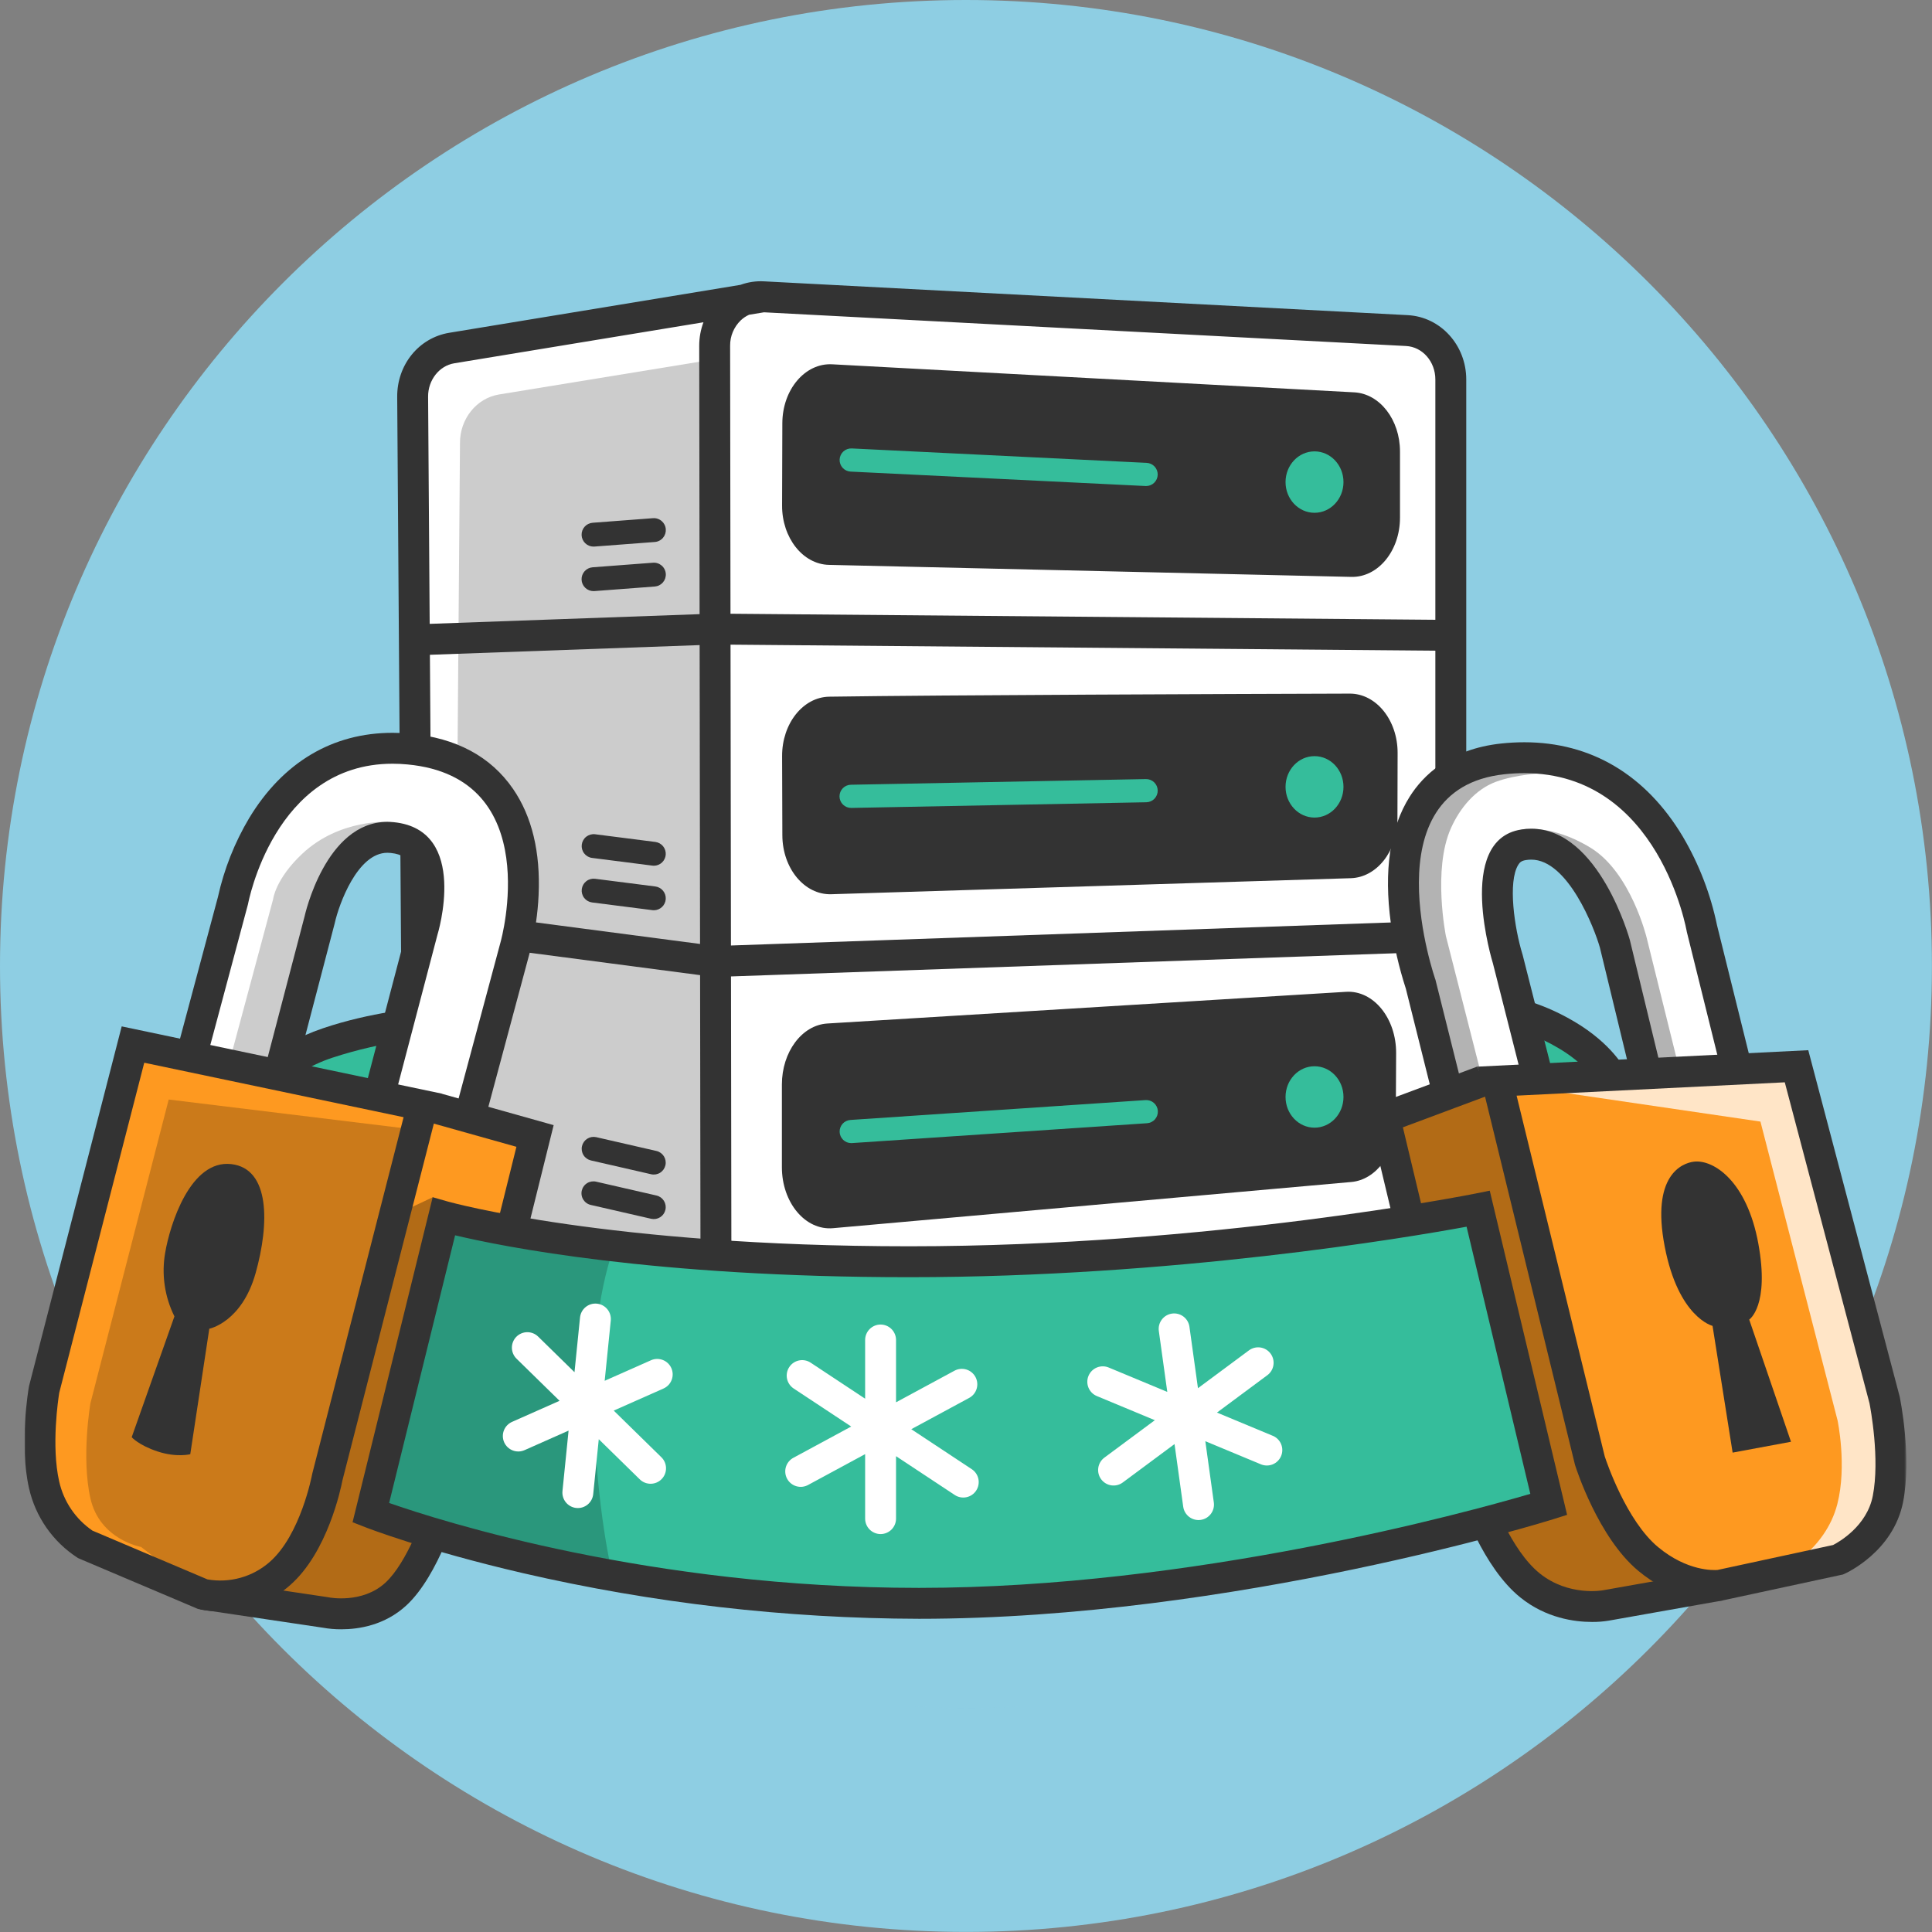
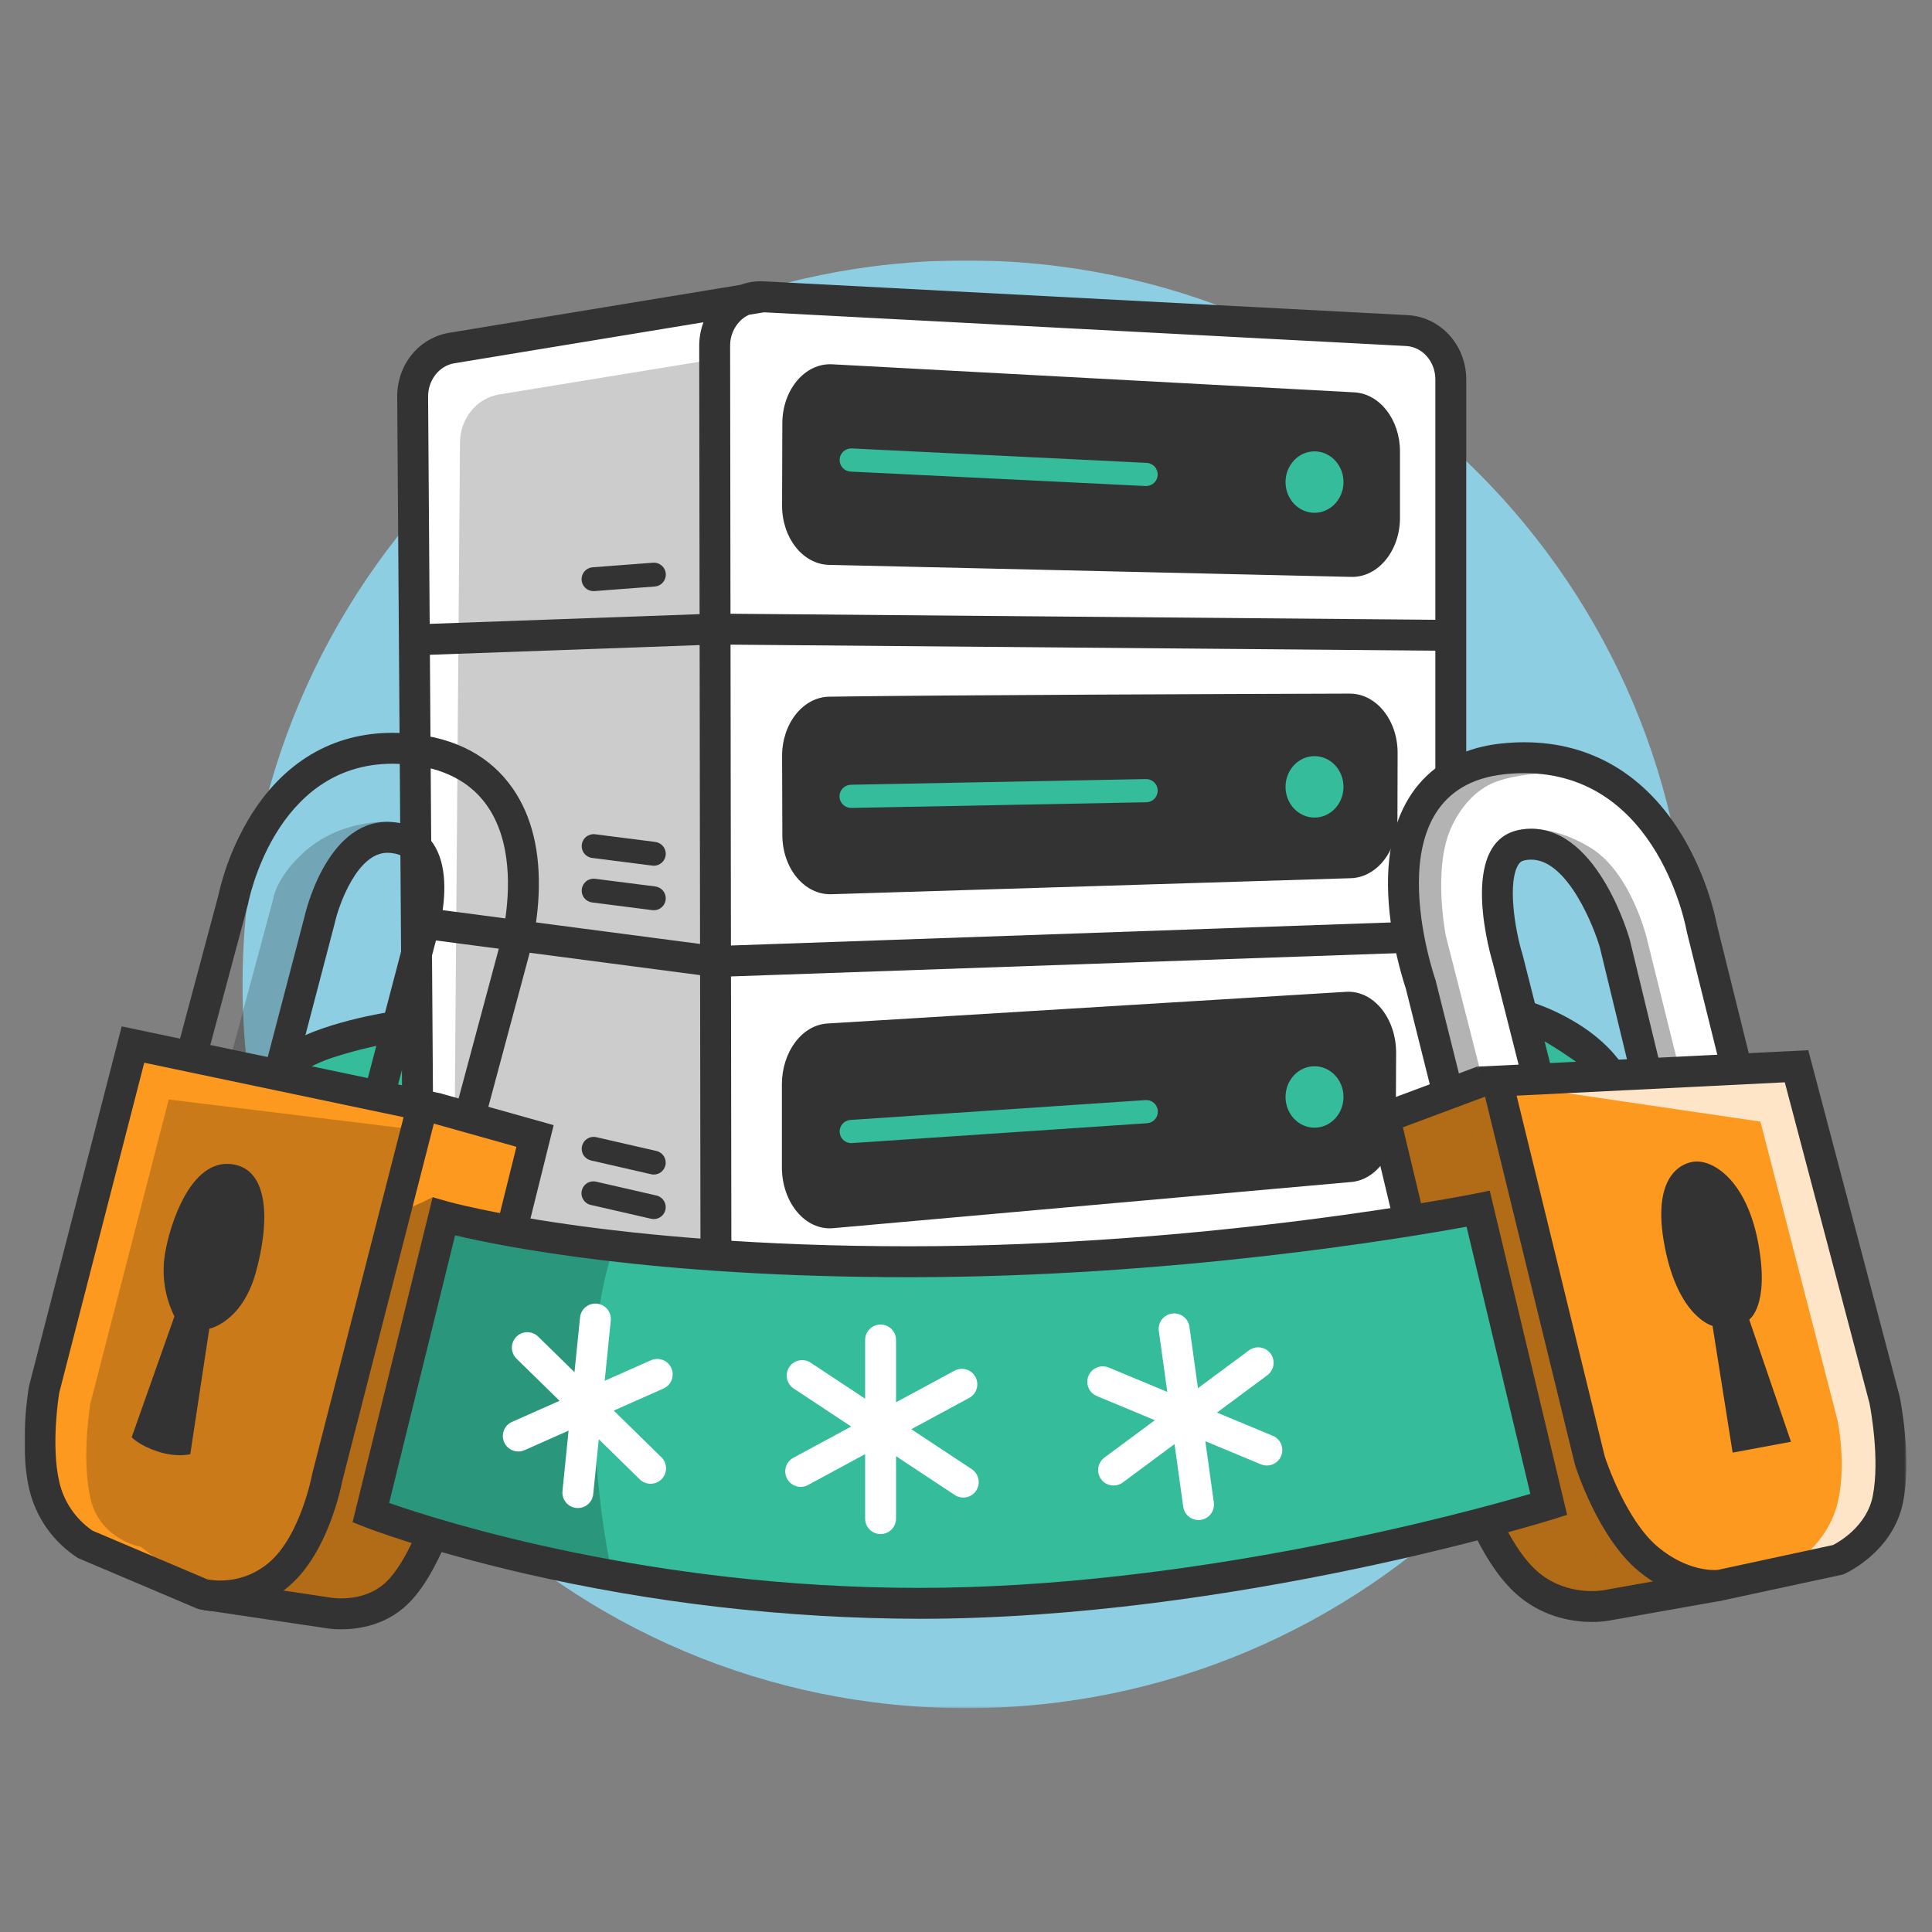
<svg xmlns="http://www.w3.org/2000/svg" width="868" height="868" viewBox="0 0 868 868" fill="none">
  <rect x="0" y="0" width="868" height="868" fill="#808080" stroke="none" />
-   <path d="M433.982 867.964C673.664 867.964 867.964 673.664 867.964 433.982C867.964 194.3 673.664 0 433.982 0C194.3 0 0 194.3 0 433.982C0 673.664 194.3 867.964 433.982 867.964Z" fill="#8ECEE3" />
  <g clip-path="url(#clip0_46_1244)">
    <mask id="mask0_46_1244" style="mask-type:luminance" maskUnits="userSpaceOnUse" x="11" y="117" width="846" height="651">
      <path d="M856.486 117H11V767.443H856.486V117Z" fill="white" />
    </mask>
    <g mask="url(#mask0_46_1244)">
      <path d="M434.083 767.443C613.634 767.443 759.189 621.837 759.189 442.221C759.189 262.606 613.634 117 434.083 117C254.532 117 108.977 262.606 108.977 442.221C108.977 621.837 254.532 767.443 434.083 767.443Z" fill="#8ECEE3" />
      <path d="M120.877 485.637C120.877 485.637 126.179 475.747 147.242 468.58C168.305 461.413 189.845 459.693 189.845 459.693L193.523 504.702L120.877 485.637Z" fill="#35BD9B" />
      <path d="M676.646 454.676C676.646 454.676 688.12 455.704 703.771 464.953C719.421 474.201 724.409 484.483 724.409 484.483L683.755 491.089L676.646 454.676Z" fill="#35BD9B" />
      <path d="M201.241 513.905L110.598 490.122L114.763 482.359C115.438 481.099 122.022 469.831 145.01 462.008C166.645 454.648 188.383 452.847 189.297 452.774L196.204 452.222L201.241 513.905ZM134.728 482.093L185.81 495.497L183.515 467.412C171.956 468.938 160.562 471.53 149.479 475.154C144.293 476.845 139.337 479.176 134.728 482.093Z" fill="#333333" />
-       <path d="M678.23 499.017L668.062 446.937L677.265 447.762C677.797 447.81 690.493 449.042 707.301 458.975C724.262 469 730.05 480.202 730.653 481.446L734.732 489.837L678.23 499.017ZM685.545 464.028L689.276 483.152L711.652 479.516C708.195 476.219 704.364 473.337 700.237 470.93C695.58 468.151 690.658 465.839 685.545 464.028Z" fill="#333333" />
+       <path d="M678.23 499.017L668.062 446.937L677.265 447.762C677.797 447.81 690.493 449.042 707.301 458.975C724.262 469 730.05 480.202 730.653 481.446L734.732 489.837L678.23 499.017ZM685.545 464.028L689.276 483.152L711.652 479.516C695.58 468.151 690.658 465.839 685.545 464.028Z" fill="#333333" />
      <path d="M342.857 133.337L202.954 156.368C192.79 158.038 185.314 167.357 185.393 178.263L187.818 525.734C187.888 535.623 194.173 544.245 203.182 546.81L343.921 578.798" fill="white" />
      <path opacity="0.2" d="M321.084 161.404L224.221 177.221C214.057 178.895 206.584 188.211 206.661 199.115L204.098 525.46C204.166 535.347 210.452 543.971 219.456 546.535L343.917 578.799" fill="black" />
      <path d="M342.858 133.336L632.088 148.526C643.135 149.106 651.81 158.769 651.81 170.494V534.194C651.81 545.711 643.429 555.277 632.595 556.128L343.921 578.796C331.903 579.74 321.658 569.669 321.64 556.895L321.084 155.336C321.067 142.749 331.001 132.713 342.858 133.336Z" fill="white" />
      <path d="M373.883 163.67L608.442 176.27C619.926 176.887 628.98 188.596 628.98 202.823V232.61C628.98 247.482 619.124 259.46 607.114 259.184L372.439 253.786C360.707 253.517 351.323 241.634 351.369 227.109L351.486 190.119C351.533 175.03 361.706 163.016 373.883 163.67Z" fill="#333333" />
      <path d="M372.576 313.003C424.02 312.246 554.651 311.783 606.393 311.623C618.297 311.586 627.945 323.552 627.912 338.295L627.836 368.052C627.801 382.447 618.521 394.191 606.903 394.55L373.494 401.754C361.466 402.125 351.541 390.182 351.492 375.28L351.377 339.702C351.323 325.093 360.786 313.177 372.576 313.003Z" fill="#333333" />
      <path d="M371.729 459.834L604.754 445.599C617.052 444.847 627.321 457.453 627.245 473.201L627.096 503.814C627.026 518.175 618.319 530.043 607.121 531.04L374.244 551.793C361.831 552.898 351.285 540.314 351.285 524.395V487.271C351.285 472.607 360.284 460.536 371.729 459.834Z" fill="#333333" />
      <path d="M590.578 230.385C597.766 230.385 603.593 224.208 603.593 216.587C603.593 208.967 597.766 202.79 590.578 202.79C583.39 202.79 577.562 208.967 577.562 216.587C577.562 224.208 583.39 230.385 590.578 230.385Z" fill="#35BD9B" />
      <path d="M590.578 367.312C597.766 367.312 603.593 361.135 603.593 353.514C603.593 345.894 597.766 339.717 590.578 339.717C583.39 339.717 577.562 345.894 577.562 353.514C577.562 361.135 583.39 367.312 590.578 367.312Z" fill="#35BD9B" />
      <path d="M590.578 506.638C597.766 506.638 603.593 500.461 603.593 492.841C603.593 485.219 597.766 479.043 590.578 479.043C583.39 479.043 577.562 485.219 577.562 492.841C577.562 500.461 583.39 506.638 590.578 506.638Z" fill="#35BD9B" />
      <path d="M514.926 218.364C514.839 218.364 514.752 218.364 514.665 218.357L382.169 211.878C380.79 211.81 379.494 211.197 378.566 210.174C377.639 209.15 377.156 207.801 377.223 206.421C377.291 205.041 377.903 203.745 378.926 202.817C379.949 201.889 381.298 201.406 382.677 201.474L515.174 207.954C516.531 208.019 517.809 208.614 518.735 209.609C519.66 210.604 520.16 211.922 520.128 213.281C520.095 214.64 519.532 215.932 518.56 216.882C517.588 217.832 516.283 218.363 514.924 218.364H514.926Z" fill="#35BD9B" />
      <path d="M382.425 362.98C381.741 362.987 381.063 362.858 380.429 362.602C379.795 362.346 379.217 361.968 378.729 361.489C378.242 361.01 377.853 360.439 377.585 359.81C377.318 359.181 377.177 358.505 377.17 357.821C377.164 357.137 377.292 356.459 377.548 355.824C377.804 355.19 378.182 354.612 378.661 354.124C379.14 353.636 379.71 353.247 380.339 352.979C380.968 352.711 381.644 352.571 382.328 352.564L514.824 350.018C515.508 350.005 516.187 350.127 516.824 350.377C517.461 350.627 518.043 350.999 518.535 351.473C519.027 351.948 519.422 352.514 519.696 353.141C519.97 353.768 520.117 354.442 520.13 355.126C520.143 355.81 520.022 356.49 519.772 357.127C519.523 357.764 519.151 358.346 518.676 358.839C518.202 359.331 517.636 359.726 517.009 359.999C516.382 360.274 515.708 360.421 515.024 360.434L382.527 362.98H382.425Z" fill="#35BD9B" />
      <path d="M382.422 513.571C381.073 513.568 379.778 513.042 378.808 512.103C377.839 511.164 377.273 509.885 377.228 508.537C377.182 507.188 377.663 505.874 378.567 504.872C379.471 503.87 380.73 503.259 382.075 503.167L514.572 494.249C515.26 494.193 515.952 494.274 516.608 494.488C517.264 494.702 517.872 495.044 518.394 495.495C518.917 495.945 519.345 496.496 519.653 497.113C519.962 497.731 520.144 498.404 520.19 499.093C520.236 499.781 520.145 500.472 519.921 501.126C519.698 501.778 519.347 502.381 518.889 502.897C518.431 503.414 517.874 503.834 517.252 504.133C516.631 504.432 515.955 504.605 515.266 504.641L382.769 513.56C382.658 513.566 382.542 513.571 382.422 513.571Z" fill="#35BD9B" />
      <path d="M632.451 141.588L343.222 126.398C339.639 126.204 336.054 126.739 332.684 127.97L201.827 149.515C188.182 151.762 178.351 163.871 178.452 178.308L180.881 525.781C180.968 538.699 189.362 550.092 201.286 553.488L201.466 553.538L329.991 582.751C333.796 584.757 338.033 585.804 342.334 585.802C343.04 585.802 343.75 585.774 344.462 585.716L633.137 563.048C647.5 561.919 658.751 549.247 658.751 534.19V170.49C658.751 155.058 647.198 142.363 632.451 141.588ZM193.145 294.182L314.328 289.824L314.514 424.098L193.941 408.27L193.145 294.182ZM328.21 289.627L644.868 292.344V413.737L328.397 424.791L328.21 289.627ZM644.868 170.49V278.452L328.191 275.739L328.025 155.329C328.006 153.212 328.415 151.112 329.23 149.158C330.045 147.203 331.247 145.434 332.765 143.958C333.873 142.904 335.149 142.044 336.542 141.412L343.245 140.309L631.723 155.456C639.094 155.845 644.868 162.448 644.868 170.49ZM204.08 163.219L316.044 144.788C314.782 148.165 314.137 151.741 314.141 155.346L314.307 275.923L193.047 280.285L192.334 178.212C192.283 170.775 197.332 164.33 204.08 163.219ZM194.761 525.684L194.039 422.29L314.533 438.104L314.698 556.903C314.703 559.749 315.113 562.58 315.913 565.311L204.924 540.083C198.977 538.309 194.807 532.413 194.761 525.684ZM632.05 549.207L344.427 571.792L335.205 569.696C334.592 569.292 334.012 568.842 333.47 568.348C331.912 566.876 330.674 565.098 329.833 563.126C328.992 561.154 328.566 559.03 328.581 556.886L328.417 438.687L644.864 427.635V534.194C644.868 542.047 639.237 548.639 632.05 549.207Z" fill="#333333" />
      <path d="M266.644 265.577C266.78 265.577 266.916 265.572 267.054 265.562L294.184 263.506C294.886 263.453 295.57 263.262 296.198 262.944C296.826 262.626 297.385 262.188 297.844 261.654C298.303 261.12 298.651 260.501 298.871 259.832C299.09 259.163 299.176 258.458 299.123 257.756C299.07 257.054 298.879 256.369 298.561 255.741C298.244 255.113 297.805 254.553 297.271 254.094C296.737 253.635 296.119 253.286 295.45 253.067C294.782 252.847 294.076 252.762 293.374 252.815L266.245 254.87C264.862 254.973 263.572 255.608 262.647 256.643C261.723 257.677 261.236 259.03 261.287 260.416C261.339 261.802 261.925 263.115 262.925 264.077C263.924 265.04 265.257 265.577 266.644 265.577Z" fill="#333333" />
-       <path d="M266.645 245.573C266.781 245.573 266.917 245.567 267.055 245.557L294.184 243.501C294.886 243.449 295.571 243.258 296.198 242.94C296.826 242.622 297.386 242.183 297.844 241.649C298.303 241.115 298.652 240.496 298.872 239.827C299.091 239.159 299.176 238.453 299.123 237.751C299.07 237.049 298.879 236.364 298.562 235.736C298.244 235.108 297.806 234.548 297.272 234.09C296.738 233.631 296.119 233.282 295.45 233.062C294.782 232.842 294.077 232.757 293.375 232.81L266.245 234.865C264.864 234.971 263.577 235.607 262.655 236.641C261.733 237.675 261.247 239.026 261.299 240.411C261.35 241.795 261.936 243.107 262.933 244.069C263.929 245.031 265.26 245.57 266.645 245.573Z" fill="#333333" />
      <path d="M294.457 398.274L267.328 394.81C265.925 394.643 264.513 395.037 263.398 395.907C262.283 396.776 261.558 398.051 261.379 399.454C261.2 400.857 261.582 402.273 262.442 403.396C263.302 404.517 264.57 405.254 265.97 405.446L293.1 408.91C293.328 408.939 293.557 408.954 293.786 408.954C295.143 408.945 296.446 408.421 297.433 407.488C298.419 406.556 299.015 405.284 299.101 403.929C299.186 402.574 298.754 401.237 297.892 400.188C297.03 399.139 295.803 398.456 294.457 398.277V398.274Z" fill="#333333" />
      <path d="M265.97 385.44L293.1 388.904C293.328 388.933 293.557 388.948 293.786 388.948C295.143 388.939 296.446 388.416 297.433 387.483C298.419 386.55 299.015 385.278 299.101 383.923C299.186 382.568 298.754 381.231 297.892 380.182C297.03 379.133 295.803 378.45 294.457 378.271L267.328 374.807C265.925 374.641 264.513 375.035 263.398 375.904C262.283 376.775 261.558 378.049 261.379 379.452C261.2 380.855 261.582 382.271 262.442 383.394C263.302 384.515 264.57 385.253 265.97 385.444V385.44Z" fill="#333333" />
      <path d="M294.976 537.124L267.847 530.901C267.159 530.737 266.444 530.711 265.745 530.823C265.047 530.937 264.377 531.187 263.776 531.56C263.174 531.934 262.652 532.423 262.241 532.999C261.829 533.576 261.536 534.228 261.377 534.918C261.22 535.608 261.2 536.323 261.319 537.021C261.438 537.719 261.695 538.386 262.074 538.985C262.453 539.583 262.946 540.101 263.526 540.507C264.105 540.913 264.76 541.201 265.451 541.353L292.581 547.576C293.961 547.879 295.405 547.625 296.599 546.868C297.793 546.112 298.64 544.915 298.955 543.537C299.271 542.159 299.03 540.712 298.285 539.511C297.54 538.311 296.351 537.452 294.976 537.124Z" fill="#333333" />
      <path d="M294.977 517.119L267.848 510.895C266.468 510.592 265.023 510.845 263.83 511.602C262.636 512.358 261.789 513.555 261.474 514.934C261.158 516.311 261.398 517.758 262.143 518.96C262.889 520.16 264.078 521.018 265.452 521.347L292.581 527.57C293.962 527.874 295.406 527.62 296.6 526.864C297.793 526.108 298.64 524.91 298.956 523.532C299.272 522.155 299.031 520.708 298.286 519.506C297.541 518.305 296.351 517.447 294.977 517.119Z" fill="#333333" />
-       <path d="M162.841 524.325L190.694 418.315L190.733 418.189C192.72 411.723 196.408 392.711 189.692 382.592C186.91 378.402 182.529 376.061 176.3 375.435C175.541 375.358 174.783 375.319 174.044 375.319C151.316 375.319 142.902 412.475 142.819 412.851L142.762 413.088L116.166 514.659L77.9 507.966L105.493 404.869C108.043 393.112 112.493 381.849 118.668 371.525C132.334 348.969 152.275 337.047 176.336 337.047C178.716 337.047 181.17 337.164 183.63 337.394C201.852 339.108 215.453 346.334 224.065 358.866C241.716 384.548 231.273 422.967 230.819 424.59L200.739 536.688L162.841 524.325Z" fill="white" />
      <g opacity="0.2">
        <path d="M103.895 473.965L130.809 482.197L154.577 393.446L183.694 370.822L174.718 369.252C174.718 369.252 152.679 367.721 135.779 383.586C123.75 394.879 122.713 403.948 122.713 403.948L103.895 473.965Z" fill="black" />
      </g>
      <path d="M176.338 343.123C178.51 343.123 180.753 343.229 183.064 343.445C245.538 349.322 224.974 422.953 224.974 422.953L196.533 528.926L170.168 520.326L196.533 419.985C196.533 419.985 211.149 372.827 176.903 369.387C175.929 369.289 174.974 369.242 174.039 369.241C146.163 369.241 136.882 411.545 136.882 411.545L111.707 507.712L85.485 503.125L111.42 406.227C111.42 406.227 122.967 343.123 176.338 343.123ZM176.338 329.236C149.397 329.236 127.147 342.46 111.99 367.478C105.413 378.51 100.652 390.529 97.891 403.075L72.074 499.533L68.15 514.192L83.094 516.805L109.315 521.392L121.897 523.594L125.134 511.23L150.312 415.067L150.382 414.797L150.442 414.525C152.271 406.408 160.551 383.131 174.037 383.131C174.516 383.131 175.013 383.157 175.513 383.208C181.084 383.767 182.548 385.964 183.173 386.901C187.789 393.828 185.224 409.439 183.259 415.913L183.173 416.202L183.107 416.457L156.743 516.798L153.412 529.471L165.866 533.533L192.23 542.134L206.147 546.674L209.943 532.532L238.373 426.589C240.406 418.578 241.613 410.381 241.98 402.125C242.854 382.835 238.994 366.791 230.505 354.441C220.518 339.91 204.995 331.558 184.364 329.616C181.662 329.361 178.963 329.233 176.341 329.233L176.338 329.236Z" fill="#333333" />
      <path d="M91.074 716.222L146.24 724.44C146.24 724.44 164.581 728.453 177.911 716.127C191.24 703.8 199.69 674.271 199.69 674.271L240.385 510.363L189.852 496.626" fill="#FE9920" />
      <path opacity="0.3" d="M91.074 716.223L146.24 724.441C146.24 724.441 164.581 728.454 177.911 716.127C191.24 703.801 199.69 674.272 199.69 674.272L206.921 645.148L194.457 537.885L179.054 545.123" fill="black" />
      <path d="M153.348 732.003C150.562 732.021 147.78 731.779 145.038 731.283L90.051 723.091L92.095 709.354L147.494 717.607L147.723 717.657C147.838 717.68 162.789 720.653 173.193 711.03C182.907 702.042 190.732 680.271 192.976 672.477L232.017 515.228L194.177 504.602L197.929 491.235L248.743 505.499L206.359 676.185C205.992 677.467 197.202 707.735 182.619 721.225C172.907 730.212 161.161 732.003 153.348 732.003Z" fill="#333333" />
      <path d="M59.741 469.297L189.847 496.627L147.05 663.665C147.05 663.665 141.7 693.098 125.652 707.049C120.969 711.116 115.419 714.056 109.425 715.647C103.431 717.237 97.153 717.434 91.072 716.223L38.343 693.861C28.927 687.688 22.281 678.093 19.811 667.105C15.608 648.567 19.811 624.294 19.811 624.294L59.741 469.297Z" fill="#FE9920" />
      <path opacity="0.2" d="M75.794 493.989L187.043 507.573L147.05 663.664C147.05 663.664 141.7 693.097 125.652 707.048C120.969 711.115 115.419 714.056 109.425 715.646C103.431 717.236 97.153 717.433 91.072 716.222L63.369 695.007C63.369 695.007 44.837 691.758 40.635 673.22C36.433 654.683 40.635 630.41 40.635 630.41L75.794 493.989Z" fill="black" />
      <path d="M98.863 723.95C95.661 723.988 92.465 723.651 89.341 722.947L88.84 722.819L88.364 722.616L35.251 700.093L34.89 699.886C23.794 692.738 15.948 681.516 13.042 668.638C8.583 648.971 12.79 624.153 12.972 623.106L13.089 622.559L54.675 461.133L198.372 491.318L153.832 665.17C153.203 668.454 147.237 697.483 130.207 712.29C121.532 719.872 110.384 724.019 98.863 723.95ZM93.208 709.585C98.142 710.451 103.209 710.203 108.035 708.856C112.861 707.511 117.325 705.102 121.101 701.808C135.082 689.656 140.173 662.686 140.223 662.417L140.327 661.941L181.324 501.931L64.809 477.454L26.614 625.73C26.204 628.277 22.964 649.6 26.585 665.571C28.595 674.564 33.937 682.461 41.535 687.673L93.208 709.585Z" fill="#333333" />
      <path d="M94.033 596.963L85.484 653.343C85.484 653.343 79.394 654.92 70.869 652.128C62.343 649.336 59.166 645.705 59.166 645.705L78.367 591.427C73.952 582.561 72.499 572.511 74.221 562.756C76.365 550.208 85.484 520.904 103.896 523.002C121.38 524.998 121.069 549.759 114.86 571.928C108.651 594.098 94.033 596.963 94.033 596.963Z" fill="#333333" />
      <path d="M639.105 441.983C637.561 437.483 622.08 390.423 639.924 362.115C647.329 350.367 659.209 343.54 675.234 341.814C678.417 341.469 681.616 341.294 684.818 341.289C711.947 341.289 734.265 354.637 749.359 379.889C756.212 391.502 761.087 404.174 763.788 417.386L787.979 514.899L750.425 523.083L726.367 423.819C725.788 421.794 713.05 378.402 687.962 378.402C686.758 378.404 685.557 378.5 684.369 378.687C682.553 378.89 680.808 379.509 679.271 380.496C677.733 381.483 676.445 382.812 675.504 384.379C668.144 396.194 673.745 422.032 676.525 430.99L676.572 431.142L699.817 522.771L660.994 529.417L639.105 441.983Z" fill="white" />
      <path opacity="0.3" d="M693.363 347.365C693.363 347.365 681.136 347.84 671.965 351.28C662.795 354.72 655.905 362.972 651.81 372.212C643.594 390.746 649.612 420.56 649.612 420.56L666.21 485.66L650.759 491.083L627.908 384.439L640.442 356.69L675.308 341.056L693.363 347.365Z" fill="black" />
      <g opacity="0.3">
        <path d="M755.442 484.345L739.293 486.234L715.525 397.483L683.428 372.685C683.428 372.685 696.79 369.889 714.751 380.974C732.713 392.058 739.779 421.204 739.779 421.204L755.442 484.345Z" fill="black" />
      </g>
      <path d="M684.818 347.365C745.657 347.356 757.843 418.649 757.843 418.649L780.576 510.291L754.928 515.881L732.242 422.28C732.242 422.28 718.526 372.328 687.961 372.327C686.444 372.328 684.928 372.448 683.429 372.685C653.529 377.367 670.724 432.792 670.724 432.792L692.312 517.888L665.518 522.475L644.932 440.246C644.932 440.246 614.727 354.43 675.882 347.855C678.851 347.533 681.834 347.369 684.82 347.365M684.831 333.477C681.348 333.481 677.867 333.672 674.404 334.047C651.34 336.527 639.333 348.413 633.323 357.948C624.485 371.968 621.642 391.093 624.872 414.789C626.249 424.765 628.503 434.599 631.609 444.177L652.047 525.849L655.171 538.335L667.854 536.165L694.648 531.579L709.459 529.043L705.763 514.473L684.18 429.374L684.093 429.021L683.986 428.674C680.407 417.024 677.34 396.182 682.14 388.501C682.84 387.381 683.595 386.715 685.579 386.404C686.368 386.28 687.165 386.215 687.963 386.213C704.434 386.213 716.379 417.114 718.806 425.773L741.44 519.152L744.637 532.337L757.888 529.449L783.536 523.859L797.496 520.821L794.055 506.948L771.419 415.712C768.512 401.684 763.324 388.228 756.061 375.88C739.481 348.14 714.85 333.477 684.831 333.477Z" fill="#333333" />
      <path d="M672.635 485.732L622.102 502.121L662.652 671.692C662.652 671.692 671.823 699.775 687.441 712.323C703.06 724.871 721.542 721.288 721.542 721.288L772.743 712.209" fill="#FE9920" />
      <path opacity="0.3" d="M672.635 485.732L622.102 502.121L662.652 671.692C662.652 671.692 671.823 699.775 687.441 712.323C703.06 724.871 721.542 721.288 721.542 721.288L772.743 712.209" fill="black" />
      <path d="M715.26 728.699C707.364 728.699 694.602 726.981 683.093 717.736C666.062 704.053 656.455 675.075 656.053 673.848L655.901 673.307L613.922 497.761L663.784 479.155L668.635 492.166L630.283 506.479L669.329 669.772C670.234 672.422 678.7 696.394 691.786 706.908C704.746 717.324 720.073 714.498 720.222 714.47L720.33 714.45L771.532 705.371L773.956 719.046L722.784 728.119C720.297 728.529 717.78 728.723 715.26 728.699Z" fill="#333333" />
      <path d="M672.635 485.733L807.135 479.044L846.683 628.881C846.683 628.881 851.936 654.348 848.211 673.41C844.485 692.472 825.858 700.74 825.858 700.74L772.743 712.209C772.743 712.209 757.268 714.312 740.552 700.456C723.836 686.6 714.282 656.211 714.282 656.211L672.635 485.733Z" fill="#FE9920" />
      <path opacity="0.75" d="M807.135 479.044L845.921 638.819L848.213 673.412L831.974 698.063L799.746 706.377C799.746 706.377 820.059 696.916 825.478 675.703C829.873 658.502 825.573 638.148 825.573 638.148L790.923 503.902L681.42 487.835L807.135 479.044Z" fill="white" />
      <path d="M770.513 719.255C764.439 719.255 750.545 717.755 736.125 705.801C718.037 690.809 708.077 659.613 707.665 658.293L707.543 657.859L663.898 479.214L812.412 471.826L853.483 627.476C853.709 628.571 858.973 654.541 855.026 674.743C850.657 697.098 829.57 706.685 828.675 707.087L828.022 707.377L773.681 719.089C772.63 719.211 771.571 719.266 770.513 719.255ZM720.967 654.317C721.788 656.824 730.713 683.281 744.983 695.108C758.062 705.948 769.839 705.487 771.656 705.34L823.573 694.131C826.303 692.719 838.758 685.605 841.399 672.078C844.655 655.413 840.346 632.632 839.918 630.449L801.86 486.258L681.375 492.25L720.967 654.317Z" fill="#333333" />
      <path d="M769.403 595.683L778.427 652.624L804.649 647.75L785.88 592.854C785.88 592.854 795.123 586.763 789.965 558.668C784.806 530.573 769.834 520.898 761.09 521.901C755.653 522.525 741.748 528.064 747.909 560.03C754.071 591.996 769.403 595.683 769.403 595.683Z" fill="#333333" />
      <path d="M199.407 546.532C199.407 546.532 270.574 566.871 408.513 566.871C546.452 566.871 664.115 543.073 664.115 543.073L695.807 675.912C695.807 675.912 555.05 720.34 412.91 720.34C270.771 720.34 166.598 679.649 166.598 679.649L199.407 546.532Z" fill="#35BD9B" />
      <path opacity="0.2" d="M199.406 546.532L276.363 559.118C276.363 559.118 265.473 584.297 266.645 631.313C267.817 678.328 275.235 707.957 275.235 707.957L166.594 679.649L199.406 546.532Z" fill="black" />
      <path d="M412.911 727.284C352.985 727.128 293.267 720.243 234.877 706.759C191.082 696.59 165.151 686.541 164.069 686.117L158.396 683.902L194.392 537.875L201.314 539.853C202.217 540.109 273.573 559.925 408.513 559.925C544.189 559.925 661.57 536.501 662.739 536.264L669.312 534.934L704.059 680.585L697.899 682.53C696.478 682.982 554.482 727.284 412.911 727.284ZM174.828 675.249C198.382 683.476 292.36 713.396 412.907 713.396C535.727 713.396 658.926 679.531 687.532 671.148L658.898 551.128C632.099 556.053 527.164 573.815 408.51 573.815C293.801 573.815 225.556 560.026 204.467 554.993L174.828 675.249Z" fill="#333333" />
      <path d="M292.463 611.134L271.668 620.357L274.404 593.309C274.59 591.477 274.04 589.645 272.876 588.218C271.712 586.792 270.029 585.886 268.198 585.7C266.366 585.514 264.535 586.065 263.109 587.229C261.682 588.393 260.777 590.077 260.591 591.91L258.105 616.487L241.762 600.484C240.444 599.203 238.673 598.496 236.837 598.519C235 598.541 233.247 599.291 231.962 600.604C230.677 601.918 229.964 603.687 229.981 605.525C229.997 607.363 230.742 609.119 232.05 610.409L251.395 629.348L230.077 638.803C229.239 639.169 228.481 639.697 227.847 640.358C227.213 641.018 226.716 641.797 226.384 642.649C226.053 643.503 225.892 644.413 225.914 645.328C225.935 646.243 226.137 647.145 226.508 647.982C226.878 648.818 227.411 649.574 228.075 650.204C228.738 650.834 229.519 651.327 230.374 651.653C231.229 651.981 232.14 652.135 233.054 652.109C233.969 652.082 234.87 651.875 235.703 651.5L255.449 642.742L252.704 669.886C252.612 670.793 252.7 671.709 252.962 672.582C253.225 673.456 253.656 674.269 254.232 674.976C254.809 675.682 255.519 676.268 256.321 676.7C257.124 677.133 258.004 677.402 258.912 677.494C259.818 677.586 260.735 677.498 261.607 677.236C262.48 676.974 263.293 676.541 264 675.965C264.706 675.389 265.292 674.679 265.724 673.875C266.155 673.072 266.425 672.192 266.517 671.285L269.014 646.601L287.385 664.588C288.034 665.237 288.805 665.75 289.654 666.098C290.502 666.447 291.412 666.623 292.329 666.618C293.247 666.612 294.154 666.425 294.999 666.067C295.843 665.709 296.608 665.187 297.25 664.531C297.892 663.875 298.397 663.099 298.737 662.246C299.077 661.394 299.244 660.483 299.23 659.565C299.216 658.648 299.02 657.741 298.653 656.9C298.287 656.059 297.757 655.299 297.095 654.663L275.733 633.745L298.09 623.829C299.774 623.082 301.091 621.698 301.754 619.979C302.416 618.26 302.369 616.349 301.623 614.666C300.877 612.982 299.493 611.664 297.775 611.001C296.057 610.339 294.147 610.386 292.463 611.132V611.134Z" fill="white" />
      <path d="M436.598 660.072L409.416 642.104L435.436 628.043C437.056 627.167 438.262 625.684 438.789 623.919C439.316 622.154 439.12 620.252 438.245 618.631C437.369 617.011 435.887 615.804 434.123 615.277C432.358 614.75 430.457 614.946 428.837 615.821L402.567 630.02V602.029C402.567 600.187 401.836 598.421 400.534 597.119C399.233 595.817 397.467 595.085 395.626 595.085C393.784 595.085 392.019 595.817 390.717 597.119C389.416 598.421 388.684 600.187 388.684 602.029V628.398L364.215 612.221C362.679 611.205 360.803 610.843 359 611.211C357.196 611.579 355.612 612.65 354.597 614.186C353.582 615.722 353.219 617.6 353.587 619.404C353.956 621.208 355.025 622.792 356.561 623.808L382.427 640.907L356.56 654.888C355.738 655.311 355.009 655.893 354.416 656.6C353.822 657.307 353.375 658.127 353.102 659.009C352.828 659.891 352.734 660.819 352.824 661.739C352.914 662.659 353.186 663.551 353.624 664.363C354.063 665.177 354.659 665.894 355.379 666.473C356.098 667.052 356.926 667.482 357.813 667.738C358.701 667.993 359.63 668.069 360.547 667.96C361.465 667.852 362.351 667.562 363.154 667.106L388.683 653.305V682.275C388.683 684.117 389.415 685.884 390.716 687.186C392.019 688.488 393.784 689.219 395.625 689.219C397.466 689.219 399.232 688.488 400.533 687.186C401.835 685.884 402.566 684.117 402.566 682.275V654.223L428.944 671.66C430.48 672.675 432.357 673.038 434.161 672.67C435.965 672.301 437.548 671.231 438.563 669.695C439.578 668.157 439.941 666.281 439.573 664.476C439.205 662.672 438.134 661.088 436.598 660.072Z" fill="white" />
      <path d="M571.785 645.051L546.758 634.635L569.393 617.841C570.126 617.298 570.744 616.616 571.212 615.834C571.682 615.051 571.991 614.185 572.125 613.283C572.259 612.381 572.213 611.461 571.992 610.577C571.771 609.692 571.377 608.86 570.835 608.127C570.292 607.395 569.61 606.777 568.828 606.307C568.046 605.839 567.179 605.529 566.278 605.395C565.375 605.26 564.456 605.306 563.572 605.528C562.688 605.749 561.856 606.142 561.123 606.686L538.216 623.684L534.386 596.07C534.13 594.249 533.161 592.603 531.693 591.496C530.226 590.387 528.379 589.907 526.557 590.16C524.736 590.412 523.089 591.379 521.979 592.845C520.869 594.311 520.385 596.158 520.634 597.98L524.431 625.345L498.149 614.408C497.306 614.052 496.401 613.865 495.486 613.86C494.571 613.855 493.664 614.03 492.816 614.376C491.969 614.723 491.199 615.234 490.55 615.879C489.901 616.524 489.386 617.292 489.035 618.137C488.683 618.983 488.502 619.889 488.502 620.805C488.503 621.719 488.683 622.627 489.035 623.471C489.387 624.317 489.902 625.084 490.551 625.73C491.2 626.375 491.971 626.885 492.818 627.231L518.841 638.06L496.202 654.856C495.463 655.397 494.838 656.078 494.363 656.861C493.889 657.645 493.574 658.514 493.436 659.419C493.299 660.325 493.342 661.249 493.562 662.138C493.784 663.027 494.178 663.863 494.723 664.599C495.269 665.334 495.955 665.954 496.741 666.424C497.527 666.894 498.398 667.203 499.304 667.335C500.21 667.466 501.133 667.416 502.02 667.189C502.907 666.962 503.74 666.562 504.472 666.011L527.684 648.79L531.589 676.918C531.713 677.823 532.013 678.694 532.475 679.482C532.936 680.27 533.546 680.96 534.274 681.511C535.002 682.063 535.831 682.465 536.714 682.696C537.597 682.926 538.517 682.98 539.421 682.854C540.325 682.729 541.195 682.427 541.982 681.964C542.769 681.501 543.457 680.888 544.007 680.159C544.557 679.431 544.957 678.601 545.187 677.717C545.415 676.833 545.468 675.913 545.34 675.009L541.522 647.493L566.459 657.868C567.301 658.225 568.206 658.412 569.122 658.418C570.037 658.423 570.944 658.248 571.792 657.901C572.639 657.554 573.409 657.044 574.058 656.398C574.707 655.753 575.222 654.986 575.573 654.14C575.925 653.295 576.106 652.389 576.106 651.473C576.105 650.557 575.925 649.651 575.573 648.805C575.221 647.96 574.706 647.193 574.056 646.548C573.407 645.902 572.637 645.392 571.79 645.045L571.785 645.051Z" fill="white" />
    </g>
  </g>
  <defs>
    <clipPath id="clip0_46_1244">
      <rect width="846" height="651" fill="white" transform="translate(11 117)" />
    </clipPath>
  </defs>
</svg>